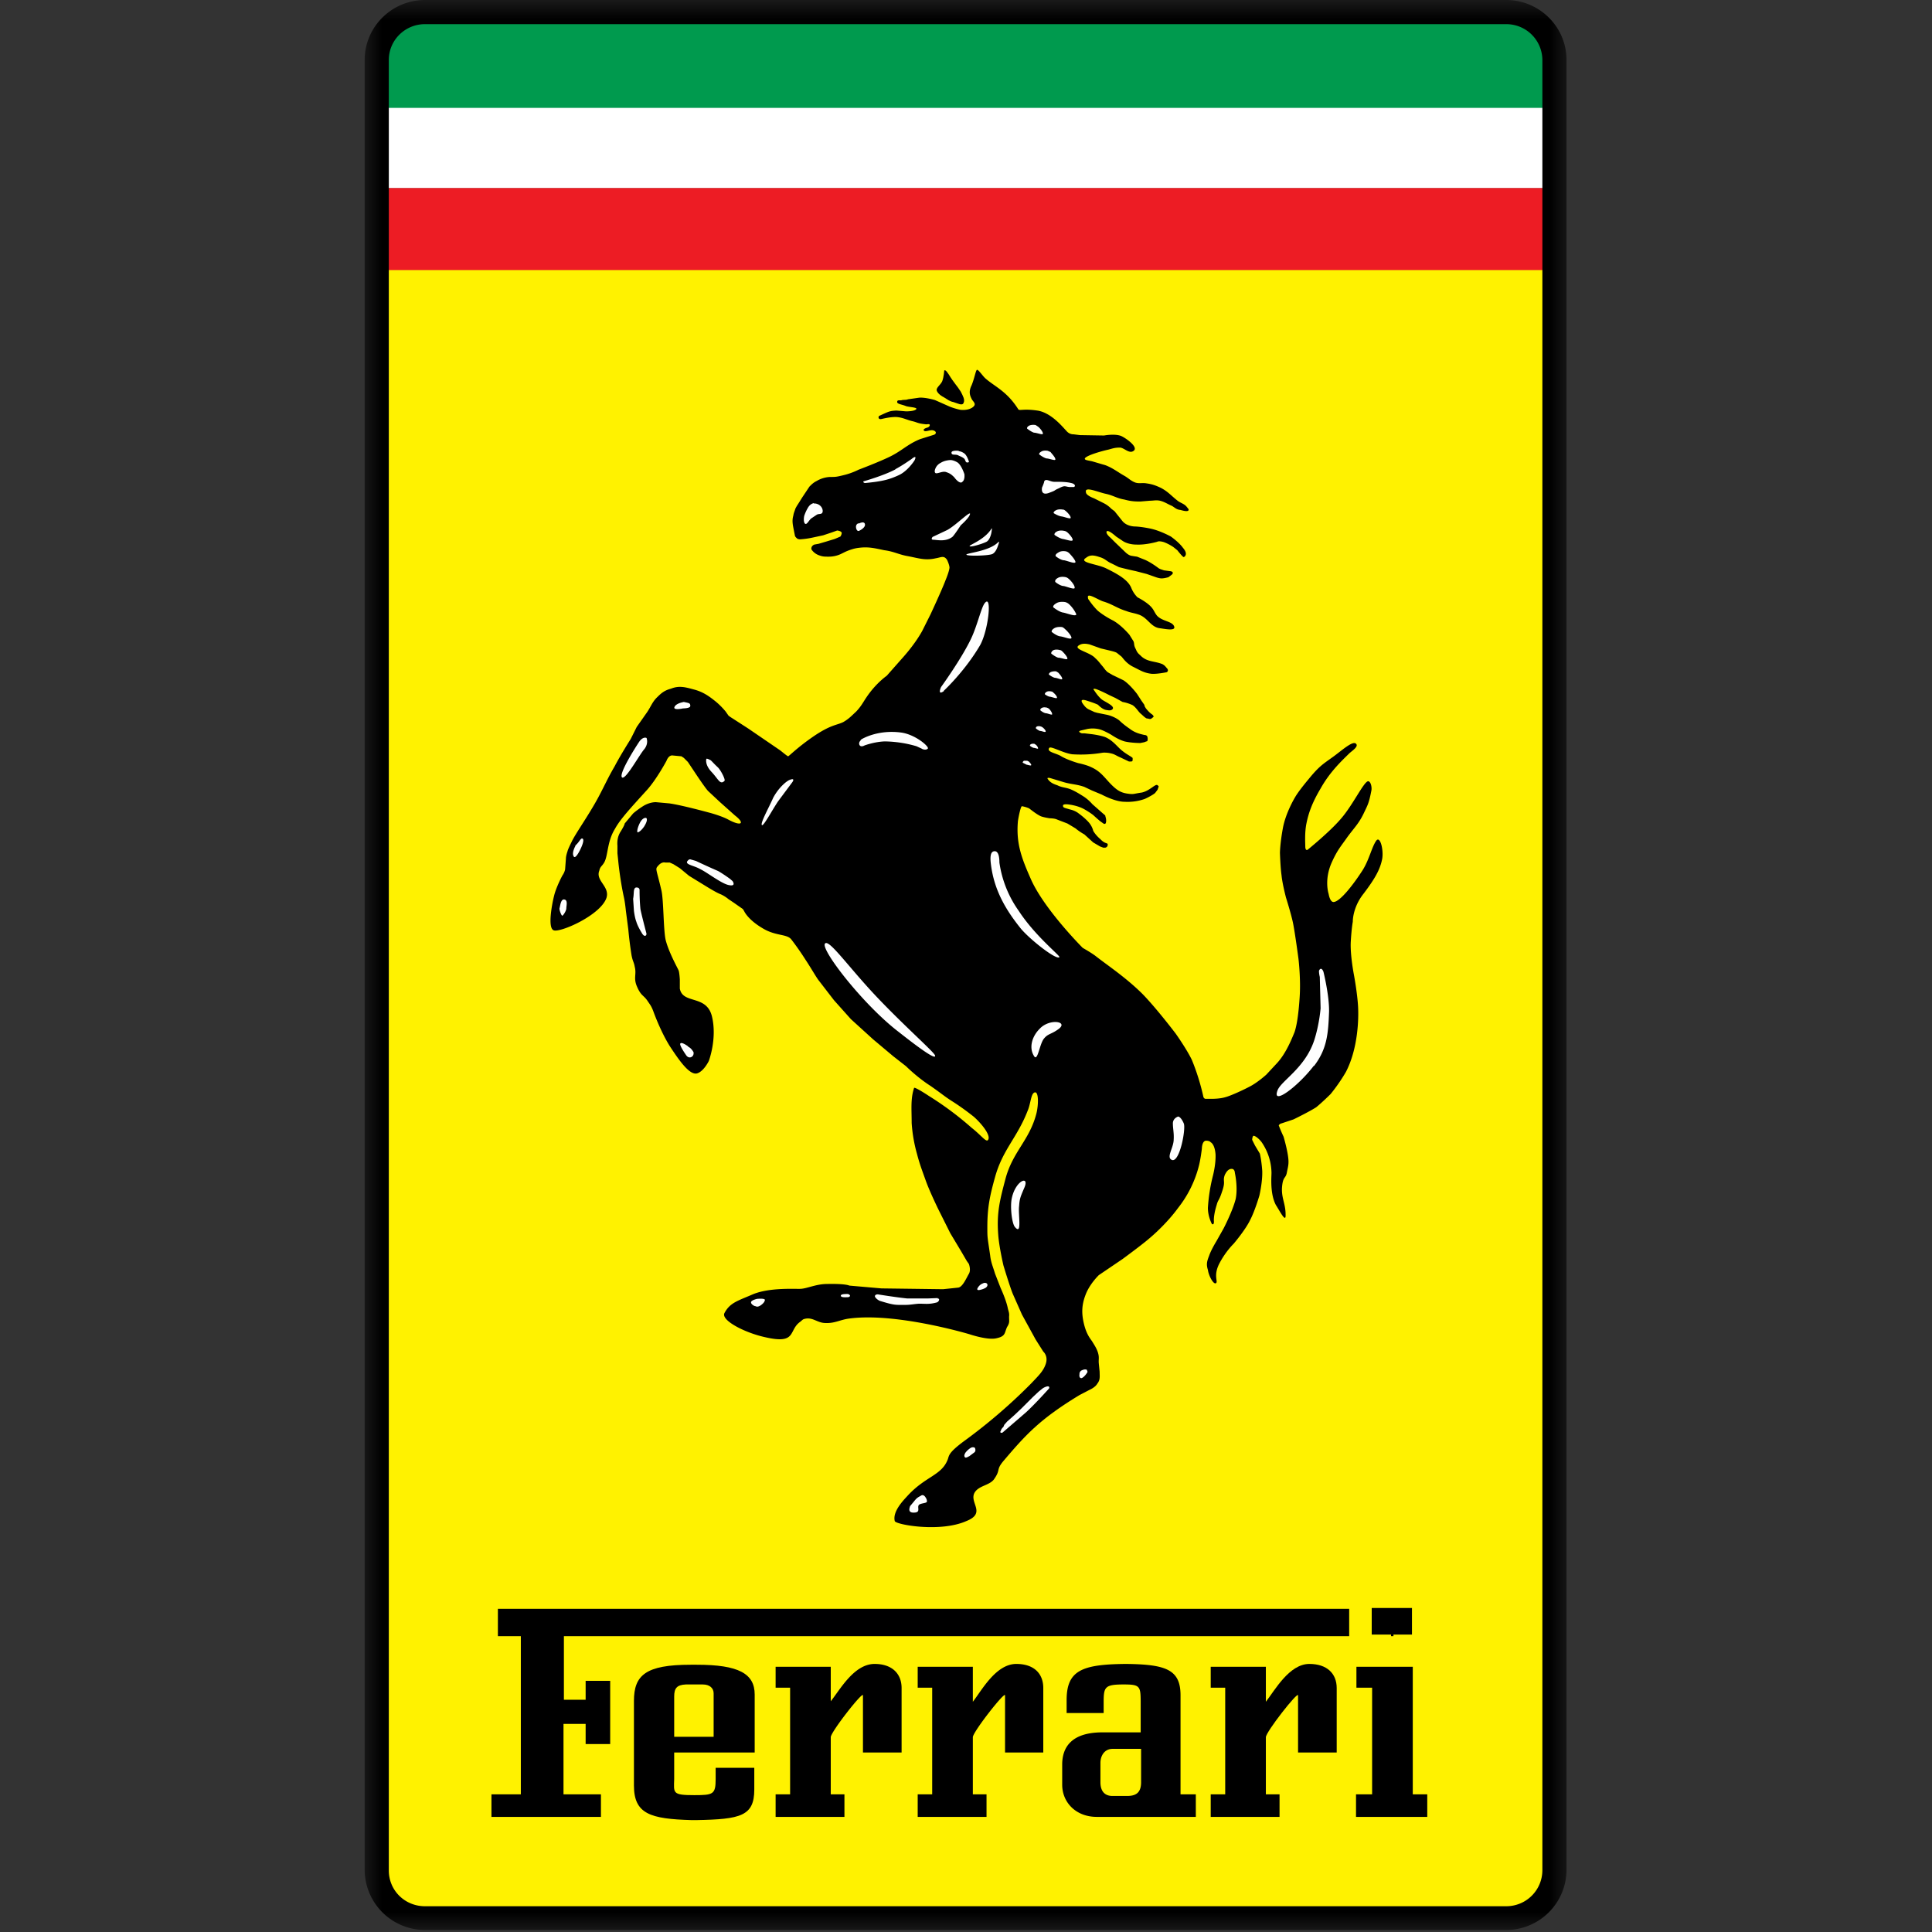
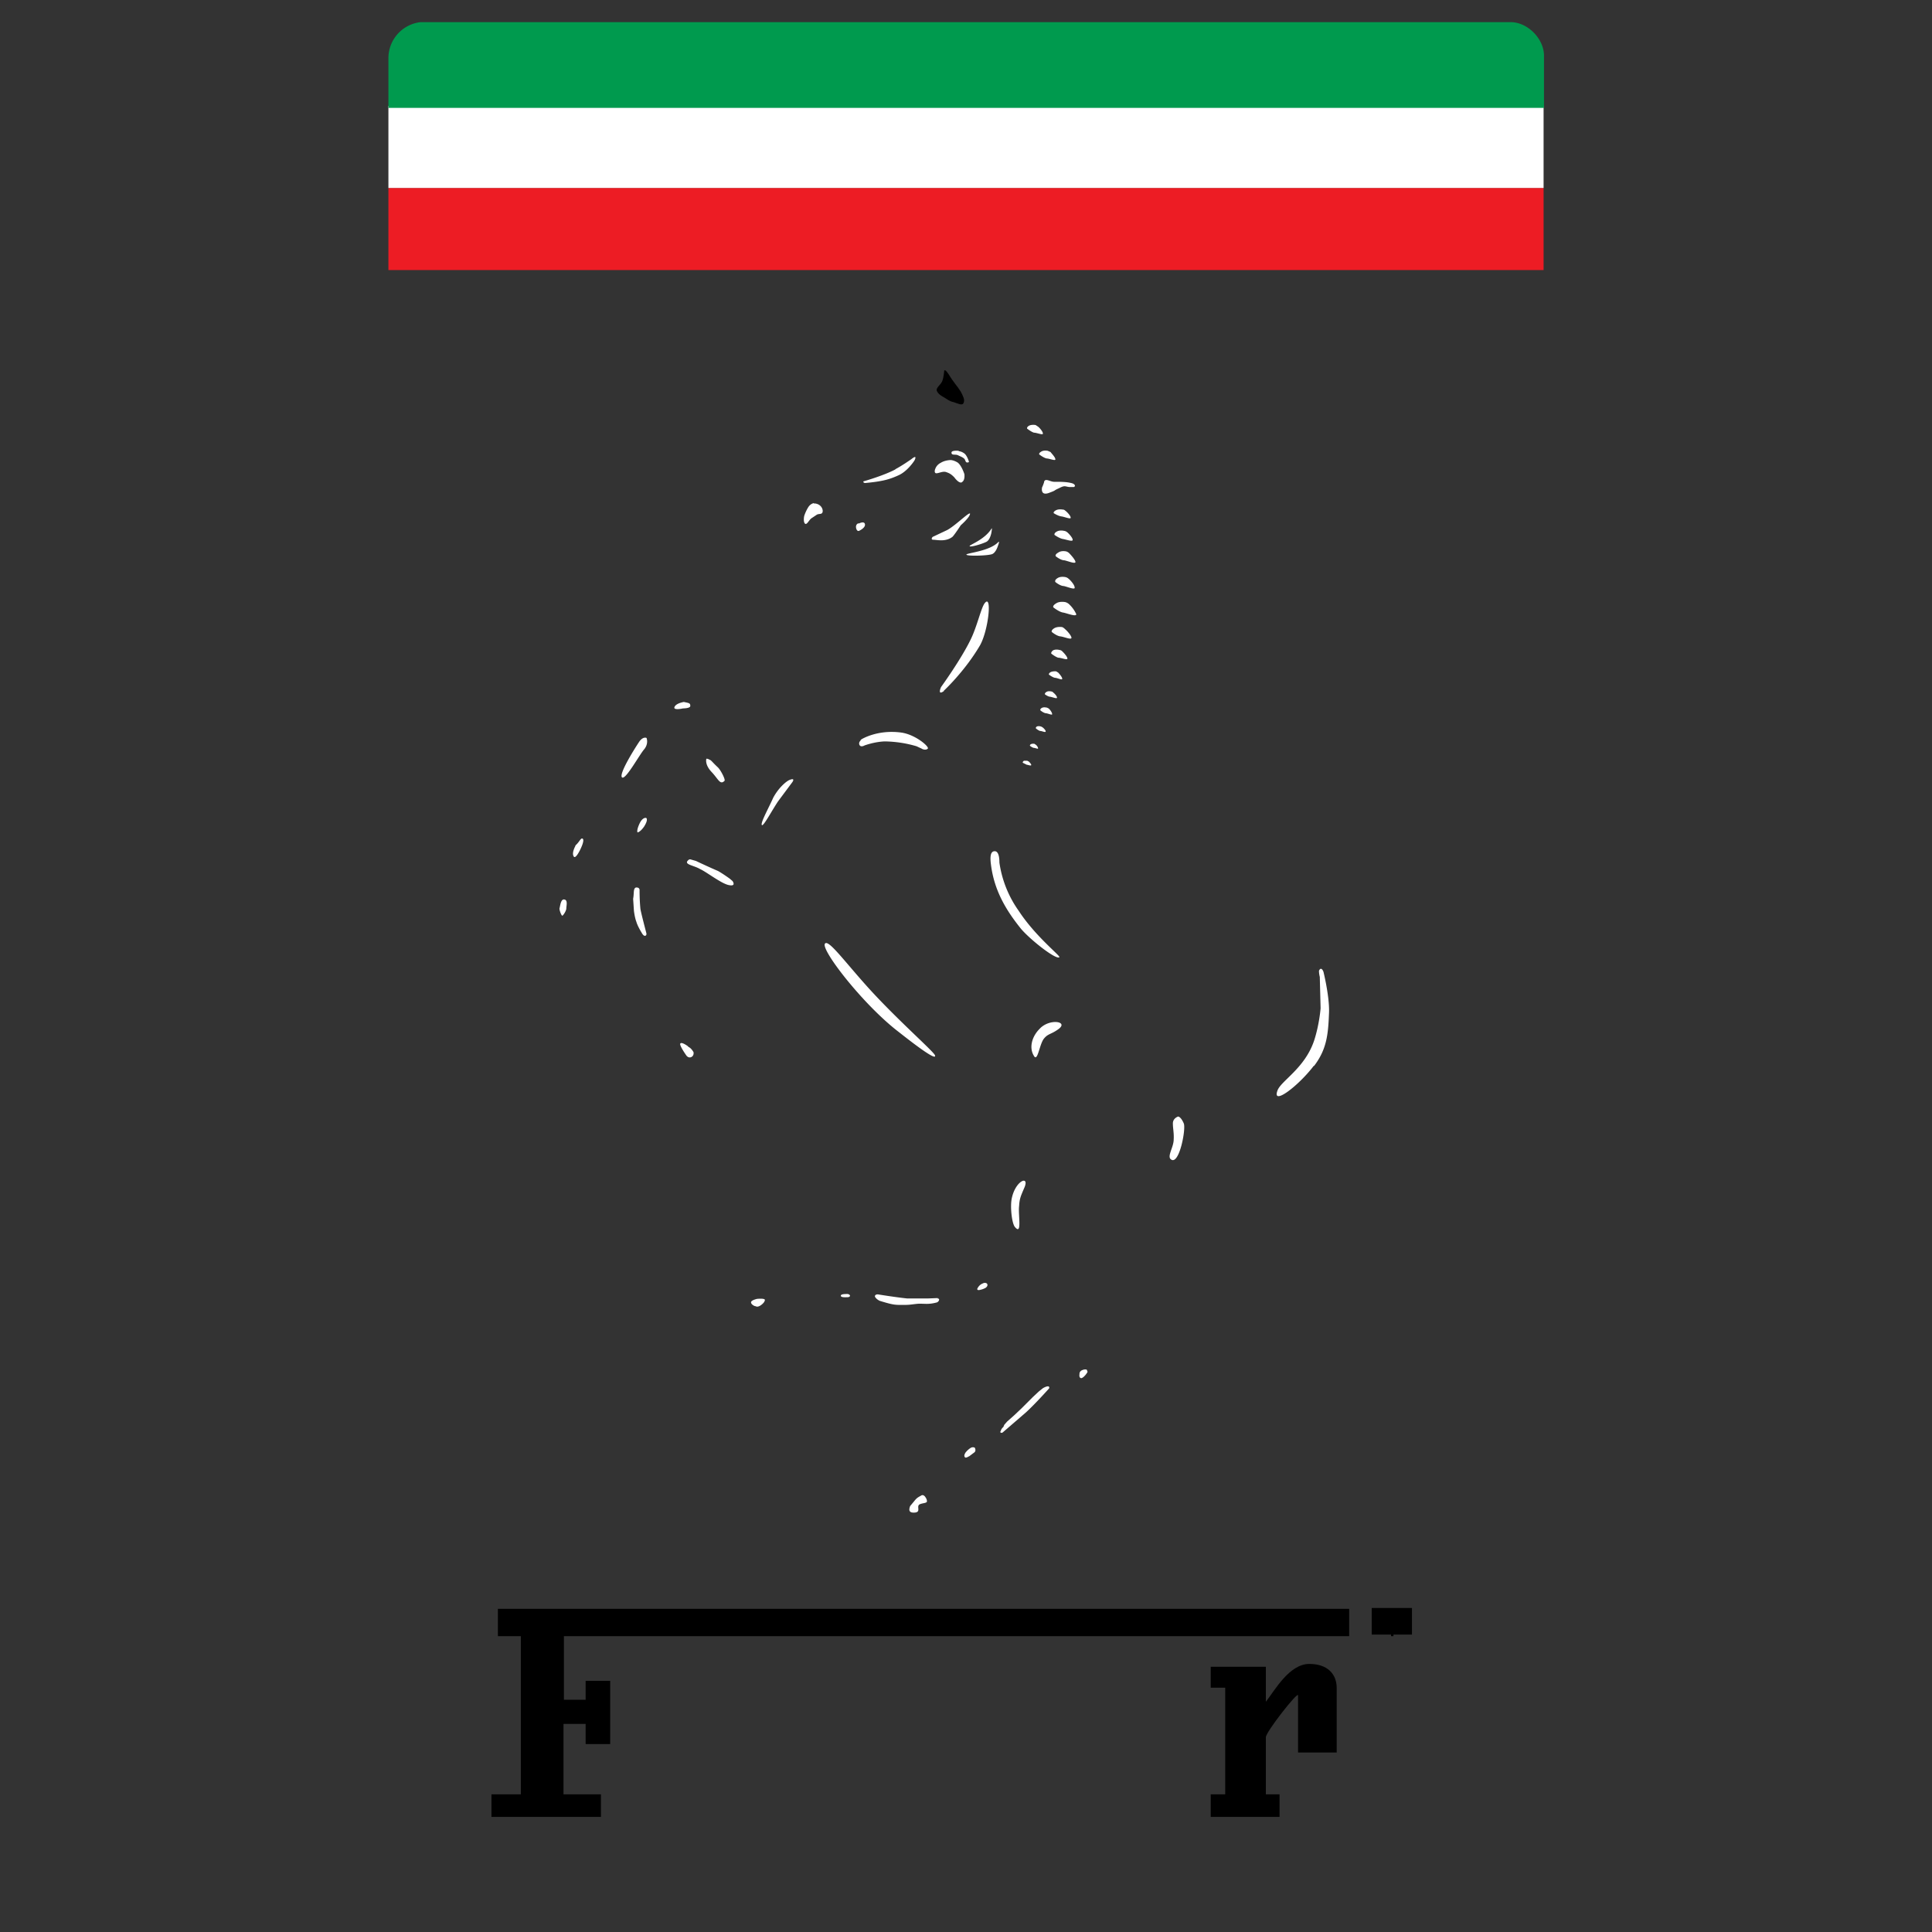
<svg xmlns="http://www.w3.org/2000/svg" fill="none" viewBox="0 0 48 48">
  <rect x="0" y="0" width="48" height="48" fill="#333333" stroke="none" />
  <mask id="ferrari__a" style="mask-type:luminance" maskUnits="userSpaceOnUse" x="9" y="0" width="30" height="48">
    <path d="M9 0h30v48H9V0Z" fill="#fff" />
  </mask>
  <g mask="url(#ferrari__a)">
-     <path d="M9.65 6.67h28.7v39.7c0 .34-.05.54-.27.77-.24.24-.45.26-.84.26H10.5a.8.8 0 0 1-.54-.22.85.85 0 0 1-.31-.66V6.67Z" fill="#FFF200" />
    <path d="M38.36 4.67H9.65v2.04h28.7V4.67h.01Z" fill="#ED1C24" />
    <path d="M38.36 2.63H9.65v2.04h28.7V2.63h.01Z" fill="#fff" />
-     <path d="M10.46.55h27.07c.43 0 .83.42.83.83v1.3H9.65V1.44a.9.9 0 0 1 .8-.89h.01Z" fill="#009A4E" />
-     <path d="M37.42 0c.83 0 1.5.67 1.5 1.49v44.98a1.5 1.5 0 0 1-1.5 1.48H10.56a1.5 1.5 0 0 1-1.5-1.48V1.49c0-.82.67-1.49 1.5-1.49h26.86Zm0 .6H10.56c-.5 0-.9.4-.9.89v44.98c0 .5.4.89.9.89h26.86c.5 0 .9-.4.9-.9V1.5c0-.5-.4-.9-.9-.9Z" fill="#000" />
+     <path d="M10.46.55h27.07c.43 0 .83.42.83.83v1.3H9.65V1.44a.9.9 0 0 1 .8-.89Z" fill="#009A4E" />
    <path d="M23.46 9.2s-.01.16-.05.27c-.04.09-.14.15-.14.22.01.06.08.13.18.18.1.06.14.1.24.12.1.03.22.1.25.02.04-.08-.02-.18-.07-.28-.1-.16-.16-.2-.3-.43-.04-.05-.06-.1-.1-.1h-.01Z" fill="#000" />
-     <path d="M22.71 27.03c.01-.03.25.12.37.2.375.233.73.498 1.06.79.23.18.35.35.4.31.1-.1-.14-.4-.34-.58-.2-.16-.4-.3-.56-.4-.2-.13-.22-.16-.52-.37-.33-.21-.61-.49-.61-.49l-.32-.25-.5-.42-.55-.5-.42-.47-.37-.48c-.06-.07-.2-.32-.34-.53a6.975 6.975 0 0 0-.35-.5c-.11-.14-.38-.08-.7-.27-.38-.22-.47-.43-.47-.43l-.03-.05a.3.3 0 0 0-.04-.03l-.2-.14-.12-.08s-.08-.07-.19-.12c-.11-.04-.35-.19-.35-.19l-.44-.27-.23-.19-.16-.1-.09-.04h-.11s-.08-.03-.17.07c-.09.1-.06.05.07.61.06.23.05 1.01.11 1.25.08.31.3.7.32.75.02.05.03.22.03.22v.23c.07.4.67.14.8.7.13.55-.08 1.1-.08 1.1s-.13.27-.3.31c-.19.04-.46-.36-.67-.68-.2-.32-.36-.73-.41-.87-.05-.13-.08-.16-.14-.25-.1-.15-.16-.12-.26-.35-.1-.22-.01-.31-.06-.5-.02-.12-.05-.13-.08-.29a9.624 9.624 0 0 1-.08-.64l-.06-.46s-.02-.21-.05-.34c-.1-.46-.14-.9-.14-.9l-.02-.19v-.19s-.01-.09.01-.18c.02-.1.07-.17.07-.17s.1-.16.1-.2l.21-.25s.1-.09.26-.19c.17-.1.31-.09.31-.09l.33.03c.29.04.88.2 1.03.24.14.04.32.1.43.16.33.18.43.1.17-.1l-.37-.33-.3-.28c-.09-.1-.34-.48-.34-.48l-.16-.24-.1-.1-.06-.04-.21-.02c-.11-.02-.16.13-.16.13s-.24.45-.48.72c-.39.43-.67.73-.8.97-.2.32-.17.67-.27.84-.06.1-.1.1-.12.2-.1.25.26.39.18.67-.14.44-1.18.89-1.32.81-.15-.07-.03-.68.02-.87.05-.2.2-.49.21-.5a.399.399 0 0 0 .06-.14l.02-.27c0-.07.04-.18.04-.18s0-.03.1-.23c.09-.2.43-.67.67-1.12.16-.3.23-.47.4-.76.14-.27.4-.68.4-.68l.15-.3.26-.37c.1-.15.13-.26.26-.38.1-.1.18-.16.33-.2.2-.08.35-.04.57.02.23.06.38.17.53.29.15.12.26.26.26.26l.07.1.04.03.14.09.31.2.79.54c.04.03.17.14.2.15.02 0 .22-.21.61-.48.45-.31.6-.29.76-.37.14-.08.2-.15.32-.26.17-.18.18-.27.37-.51.2-.25.39-.38.39-.38l.38-.43c.36-.4.51-.7.51-.7l.2-.4s.28-.6.37-.84c.1-.24.1-.32.1-.32s0-.06-.06-.19c-.08-.12-.15-.06-.28-.04-.26.06-.42 0-.68-.05-.24-.04-.36-.12-.6-.15-.24-.05-.39-.09-.63-.06a.924.924 0 0 0-.15.03c-.13.04-.17.06-.27.11a.71.71 0 0 1-.33.08c-.1 0-.15 0-.23-.03a.38.38 0 0 1-.2-.15c0-.03-.01-.02.01-.07a.14.14 0 0 1 .06-.05l.11-.02.17-.05.23-.07.14-.06s.04-.06.03-.1c-.02-.04-.11-.05-.11-.05l-.14.05-.21.07-.28.06a2 2 0 0 1-.3.04l-.05-.01s-.06-.04-.07-.08l-.02-.1c-.03-.16-.06-.26-.02-.4.01-.07.03-.1.05-.17a.927.927 0 0 1 .07-.12l.1-.16.18-.27c.06-.06.1-.1.18-.14a.72.72 0 0 1 .33-.1c.14 0 .16 0 .36-.05.2-.05.35-.13.35-.13s.48-.18.77-.32c.31-.15.44-.31.76-.44l.35-.11a.07.07 0 0 0 .04-.04c.01-.05-.07-.08-.12-.07-.05 0-.16.05-.18 0-.02-.04.1-.07.1-.07s.05-.02.05-.06c0-.04-.08-.01-.11-.02-.2-.02-.2-.05-.34-.08-.15-.04-.23-.09-.39-.1-.14 0-.27.03-.36.05-.08.02-.09-.06-.05-.08.24-.11.25-.12.42-.13l.24.02c.02 0 .2 0 .25-.05.05-.05-.15-.05-.25-.08-.09-.04-.22-.05-.22-.1 0-.07.07-.03.12-.05.06-.01.1 0 .15-.02l.28-.04c.16-.01.39.06.39.06l.36.16c.12.05.26.08.26.08s.17.03.3-.05c.12-.08.05-.13 0-.2-.04-.08-.1-.18-.01-.36.07-.17.1-.36.13-.38.03-.02.13.13.2.2.23.21.54.32.83.78.03.04.13-.02.47.03.35.05.64.42.72.5.08.1.18.09.18.09l.16.02.6.01s.26-.05.42.01c.1.04.47.29.3.38-.1.06-.22-.08-.32-.09-.13 0-.18.02-.29.05-.23.05-.73.2-.55.26l.04.01.1.02.34.1c.2.08.3.17.48.27.1.06.15.12.26.16.1.03.17 0 .28.02.14.02.22.05.35.11.19.1.26.2.43.33.09.06.16.07.22.15l.04.05c.02.08-.13.04-.2.02-.1-.01-.13-.05-.21-.1-.12-.05-.18-.1-.3-.13-.1-.02-.16 0-.25 0l-.24.02c-.16 0-.25-.01-.4-.05-.18-.03-.27-.1-.45-.14-.2-.04-.54-.2-.5-.04 0 .08.2.15.2.15l.24.12c.12.06.19.14.19.14l.08.06.2.25c.11.13.3.13.3.13s.13 0 .38.05.52.2.52.2.2.14.3.28c.12.14.06.2.04.22l-.02.01c-.02.01-.16-.17-.16-.17l-.1-.08s-.1-.07-.23-.12c-.13-.04-.17-.01-.17-.01s-.27.08-.51.07c-.24 0-.36-.1-.36-.1l-.15-.1s-.23-.21-.24-.11c0 .06.1.14.1.14l.12.12.24.23c.1.1.17.1.17.1.043.008.086.014.13.02l.2.08c.16.07.34.21.34.21l.04.02.09.03.15.02c.1.01.06.07.06.07l-.02.02-.08.06s-.1.03-.17.03-.17-.04-.17-.04l-.2-.07-.27-.07c-.14-.03-.28-.063-.42-.1l-.18-.09c-.12-.05-.16-.12-.3-.16-.15-.05-.24-.06-.34.02-.19.12.28.15.5.26.35.17.54.3.62.47a.7.7 0 0 0 .16.25s.24.12.35.25c.06.07.07.12.13.2.13.15.38.14.43.27.05.12-.2.07-.34.05-.23-.02-.3-.24-.51-.33-.13-.05-.21-.05-.34-.1-.23-.07-.34-.17-.58-.24-.14-.05-.4-.23-.37-.09 0 .04.03.06.04.08.057.081.12.158.19.23.03.03.18.15.4.26.21.12.4.35.4.35l.1.16c.03.07 0 .09.06.2.04.1.07.11.13.17.16.15.33.12.53.2.05.03.06.04.11.1.06.06 0 .1 0 .1s-.23.05-.38.04c-.18-.02-.27-.08-.45-.17-.19-.09-.28-.25-.3-.26l-.1-.08c-.03-.03-.12-.05-.2-.07l-.21-.05-.28-.1c-.05-.01-.17-.04-.26.02-.17.1.27.17.4.32.08.07.11.12.18.2.05.06.07.1.13.15l.12.07.27.13c.16.1.34.34.34.34l.11.17.07.1.01.04.03.05s.08.1.14.14c.06.04.05.07.05.07l-.05.04c-.04.03-.07 0-.12 0-.06-.03-.1-.08-.15-.12-.06-.05-.11-.15-.2-.21a.98.98 0 0 0-.25-.08l-.18-.1-.15-.07s-.21-.11-.33-.15c-.11-.03-.04.04-.04.04s.1.16.2.23c.13.08.31.16.25.23-.04.04-.09.03-.15.02-.1-.01-.21-.13-.21-.13s-.05-.03-.27-.1c-.21-.07-.13.05-.08.11.05.07.11.1.11.1l.15.07.07.02.25.05c.2.05.3.14.3.14s.1.1.25.2c.15.12.3.14.37.16.08 0 .08.06.08.06s.01.05 0 .07c0 .02-.01.03-.03.03l-.05.02-.1.02s-.22 0-.39-.04c-.17-.05-.32-.16-.34-.17 0 0-.17-.1-.28-.13a.73.73 0 0 0-.3-.01l-.17.04c-.1.03.03.07.03.07h.07l.17.02s.18.02.33.07c.15.06.25.17.35.27.1.1.22.17.22.17l.08.05.04.03v.06c0 .02-.03.03-.03.03h-.06l-.21-.1c-.1-.04-.14-.08-.23-.1a.678.678 0 0 0-.21-.02c-.25.043-.506.056-.76.04-.23-.03-.53-.21-.57-.16-.08.1.16.13.28.2.16.1.44.18.44.18s.2.04.32.1c.27.12.35.3.56.49.11.1.2.15.36.17.14.02.13 0 .34-.03.22-.05.35-.25.4-.17.02.01.02.02.01.04l-.02.06-.06.08c-.04.04-.19.12-.26.15-.16.056-.33.08-.5.07-.24 0-.57-.18-.57-.18l-.24-.1-.19-.09c-.2-.07-.32-.06-.52-.12l-.33-.1c-.11-.02-.05.03-.04.05.06.07.13.1.22.13.12.06.2.05.33.1.14.06.26.14.34.19.07.05.13.1.2.18l.25.22.07.06c0 .03.03.08.02.16-.01.09-.08.03-.08.03l-.07-.05-.07-.06-.1-.09s-.1-.08-.25-.16c-.16-.08-.34-.1-.34-.1s-.17-.03-.16.03c0 .05.04.05.17.09.14.03.22.1.22.1s.14.1.24.21c.1.11.12.22.12.22s.05.1.18.21c.12.13.19.08.18.14 0 .06-.06.07-.06.07h-.05l-.08-.03-.17-.1-.22-.2a1.4 1.4 0 0 1-.22-.15l-.2-.12-.26-.1c-.06-.03-.18-.03-.18-.03s-.14-.02-.22-.05c-.13-.06-.29-.2-.3-.2a.813.813 0 0 0-.17-.05c-.03 0-.08.24-.1.37-.05.57.1.94.33 1.46.34.75 1.28 1.69 1.28 1.69s.23.13.33.21c.28.22.75.53 1.16.94.35.36.82.98.82.98s.27.38.4.65c.124.3.22.612.29.93.01.02.03.04.05.04h.16c.02 0 .2 0 .33-.04.12-.03.41-.16.6-.26.2-.1.42-.3.42-.3l.27-.29c.23-.25.37-.62.43-.76.05-.14.1-.41.13-.88.03-.46-.03-.95-.03-.95s-.09-.68-.14-.91c-.05-.23-.17-.61-.17-.61s-.09-.34-.11-.55c-.03-.21-.04-.56-.04-.56s0-.21.07-.6c.07-.4.31-.79.31-.79s.07-.13.33-.44c.26-.32.35-.37.6-.55.21-.15.48-.4.57-.34.1.07-.1.19-.16.25-.16.16-.47.44-.71.87-.22.37-.3.62-.35.86-.05.24-.03.51-.03.6.01.1.06.06.06.06s.52-.42.8-.74c.31-.34.59-.95.7-.96.07 0 .1.16.08.24-.06.31-.09.35-.19.56-.12.25-.23.35-.4.58-.16.23-.25.32-.39.63-.2.44-.08.79-.08.79s.03.2.12.2c.16 0 .5-.44.73-.8.16-.26.22-.56.33-.72.1-.14.19.23.15.45-.05.26-.18.49-.46.86-.28.35-.27.7-.27.7s-.03.15-.05.49c-.02.33.08.84.08.84s.08.43.1.76c.02.32 0 1.06-.3 1.64-.112.193-.24.377-.38.55 0 0-.2.2-.36.33-.17.11-.56.3-.56.3l-.3.1c-.05.01-.07.05-.07.05.037.095.076.188.12.28 0 0 .08.27.11.48.03.2 0 .26-.03.42-.03.15-.1.08-.12.38-.01.27.1.4.09.7-.01.14-.16-.16-.24-.28-.15-.28-.11-.7-.11-.8a1.38 1.38 0 0 0-.25-.77c-.08-.1-.17-.16-.2-.15-.02.01-.03.07-.03.1l.07.14.12.2s.04.15.06.43c.01.27-.07.61-.07.61s-.11.38-.23.61c-.12.25-.41.59-.41.59s-.2.19-.36.5c-.15.3-.02.44-.08.48-.06.04-.18-.18-.2-.33-.04-.13-.03-.2.03-.35.05-.15.18-.36.18-.36l.18-.32s.22-.42.3-.73c.06-.3-.02-.65-.02-.65s0-.1-.08-.1-.13.07-.17.15c-.06.17.03.14-.07.42-.07.22-.1.2-.13.32-.05.16-.08.32-.07.42 0 .1-.05.06-.05.06s-.1-.18-.1-.4c.016-.263.056-.524.12-.78 0 0 .08-.29.07-.55-.02-.26-.12-.3-.12-.3s-.02-.04-.12-.04c-.1.01-.1.2-.1.2s-.03.25-.07.41a2.8 2.8 0 0 1-.52 1.06c-.24.33-.56.63-.73.77-.16.14-.65.5-.65.5l-.59.4s-.23.22-.33.49c-.1.26-.1.47-.04.72.06.25.15.36.2.43.04.07.13.19.16.33.02.09 0 .14.01.23l.02.2c0 .12.02.2-.06.3-.05.09-.19.15-.19.15l-.25.13c-.99.6-1.34.99-1.9 1.65-.18.22-.05.2-.23.45-.12.15-.38.15-.48.33-.13.25.3.5-.2.7-.65.29-1.76.09-1.78 0-.06-.24.22-.52.32-.63.45-.49.85-.5 1-.91.03-.09.02-.16.38-.43.606-.44 1.175-.927 1.7-1.46.16-.17.29-.29.35-.47.07-.2-.06-.31-.06-.31l-.19-.3-.34-.62-.23-.52c-.08-.2-.23-.7-.23-.7s-.11-.47-.13-.77c-.04-.54.04-.85.18-1.38.18-.68.6-.96.77-1.63.05-.2.06-.54-.04-.52-.1.02-.1.28-.18.46-.26.67-.62.96-.81 1.65-.13.47-.19.75-.19 1.24 0 .27 0 .22.07.7.02.18.07.28.12.45l.14.36s.14.3.18.51c.02.08.04.12.03.2 0 .12.02.15-.05.26-.07.15-.03.23-.27.28-.22.05-.66-.1-.66-.1s-1.83-.55-3-.39c-.22.03-.35.12-.58.11-.21 0-.32-.16-.53-.1-.04.01-.06.04-.1.07-.3.21-.07.57-.88.38-.5-.11-1.1-.42-1-.6.14-.26.33-.3.72-.47.43-.17 1.06-.12 1.18-.13.16-.01.38-.12.65-.12.47-.01.55.04.55.04l.8.07 1.53.02.38-.04c.11-.02.2-.24.26-.34.06-.1 0-.25 0-.25l-.05-.07-.14-.24-.27-.45-.3-.6s-.2-.41-.3-.68c-.1-.28-.16-.43-.23-.7a3.722 3.722 0 0 1-.13-.76c0-.34-.03-.6.06-.87Zm3.79 15.53v-.32c0-.74.38-.89 1.47-.9 1 .01 1.36.14 1.36.78v2.46h.38v.56h-2.46c-.52 0-.86-.36-.86-.8v-.5c0-.42.22-.8 1-.8h.95v-.75c0-.4-.02-.44-.42-.44-.47 0-.5.06-.5.44v.27h-.92Zm1.14.89c-.19 0-.3.16-.3.35v.48c0 .19.08.34.3.34H28c.2 0 .35-.06.35-.34v-.83h-.71Zm-3.47-1.17v-.87H22.8v.52h.36v2.65h-.36v.56h1.71v-.56h-.34v-1.42c0-.13.8-1.15.8-1.04v1.42h.95v-1.6c0-.36-.23-.6-.67-.6-.51 0-.86.66-1.08.94Zm10.93 2.3v-3.17h-1.4v.52h.39v2.65h-.4v.56h1.77v-.56h-.36Zm-14.46-2.3v-.87h-1.37v.52h.36v2.65h-.36v.56h1.71v-.56h-.34v-1.42c0-.13.8-1.15.8-1.04v1.42h.96v-1.6c0-.36-.24-.6-.67-.6-.52 0-.87.66-1.1.94h.01Z" fill="#000" />
-     <path fill-rule="evenodd" clip-rule="evenodd" d="M18.74 43.92h-.96v.28c0 .38-.06.4-.53.4-.55 0-.51-.05-.5-.4v-.66h2V42.1c0-.52-.4-.74-1.44-.74h-.15c-1.12 0-1.41.26-1.41.9v2.1c0 .71.41.83 1.43.86h.12c1.1-.02 1.44-.1 1.44-.76v-.54Zm-1.99-1.77c0-.2.06-.29.29-.3h.42c.17 0 .27.09.27.22v1.08h-.98v-1Z" fill="#000" />
    <path d="M31.45 42.28v-.87h-1.37v.52h.36v2.65h-.36v.56h1.71v-.56h-.34v-1.42c0-.13.8-1.15.8-1.04v1.42h.96v-1.6c0-.36-.24-.6-.68-.6-.5 0-.86.66-1.08.94Z" fill="#000" />
    <path d="M14.55 43.33v-.5H14v1.75h.93v.56h-2.72v-.56h.73v-3.93h-.57v-.68h21.15v.68H14.01v1.58h.54v-.47h.61v1.57h-.61Zm20.53-3.38h-1v.66h1v-.66Z" fill="#000" />
    <path d="M32.65 26.48c.32-.42.35-.8.37-1.34.01-.4-.14-1-.14-1l-.02-.04s-.05-.08-.09.02c0 .08.02.15.02.15l.02.78s-.03.4-.16.8c-.23.69-.82 1-.91 1.24-.15.4.52-.11.9-.61h.01Zm-3.38 1.26s-.13.04-.13.17.03.24.02.4c0 .2-.18.43-.06.5.2.13.37-.77.31-.9-.06-.14-.12-.17-.14-.17ZM27 34.03s-.04-.02-.11.01c-.08.03-.07.1-.07.1s-.02.09.04.1c.06 0 .16-.14.16-.16l-.02-.05Zm-2.14 1.53s-.02.02 0 .03c.02.02.05 0 .05 0l.58-.5c.23-.21.57-.59.57-.59s.02-.02 0-.05c-.03-.02-.1.01-.15.04l-.1.08-.15.14-.28.28-.18.17-.18.16-.07.08-.02.05-.03.03-.02.03-.01.02-.01.03Zm-.64.41s-.04-.03-.1 0a.5.5 0 0 0-.14.13c0 .01-.04.06-.01.1.02.04.1-.02.11-.02l.12-.09s.06-.03.02-.12ZM23 37.21s-.05-.1-.12-.05c-.07.04-.1.05-.17.14l-.1.12c0 .02-.07.15.07.16.23.01.08-.14.16-.2.07-.04.19-.03.19-.08s-.03-.09-.03-.09Zm-4.19-4.94s-.14.03-.15.08c-.01.05.08.1.1.1.02 0 .05.04.14-.02.1-.07.1-.12.1-.12s.05-.06-.19-.04Zm2.31-.07s0-.06-.1-.05c-.1 0-.13.02-.13.04 0 .01 0 .04.1.04.09 0 .12 0 .13-.04v.01Zm2.18.05-.25.01h-.51c-.29-.03-.72-.1-.72-.1s-.06-.01-.08.03c-.02.03.05.1.12.13.36.11.38.1.62.1.14 0 .21-.02.35-.03.17 0 .25.02.44-.03.05-.01.1-.1.02-.1l.01-.01Zm1.22-.36s-.04-.04-.11 0c-.08.03-.12.11-.12.11s-.04.06.04.05a.488.488 0 0 0 .15-.05c.02-.01.08-.06.04-.11Zm-1.07-14.73s.52-.48.9-1.13c.21-.38.3-1.27.12-1.05-.09.1-.19.57-.35.9-.24.5-.74 1.19-.74 1.19s-.1.22.07.1v-.01Zm-2.07 1.24s-.05.04-.03.1c.03.08.13.02.13.02s.24-.09.5-.1c.268.004.533.044.79.12l.13.06c.01.01.1.05.15 0 .05-.04-.3-.35-.66-.4-.6-.08-.99.17-.99.17l-.02.02v.01Zm-2.45 2.1c.04.03.24-.35.4-.59l.35-.47s.1-.13-.07-.06c-.07.03-.26.18-.4.44-.1.23-.33.64-.28.68Zm-1.38-1.65s-.05.14.13.33c.17.18.21.33.32.22.03-.03-.1-.28-.17-.34a2.656 2.656 0 0 1-.13-.13l-.04-.04-.06-.03-.03-.01h-.02Zm-.56-1.41s-.19.03-.23.12c-.05.1.21.04.21.04s.18 0 .18-.06c0-.07-.02-.07-.16-.1Zm-2.96 4.91c-.1-.03-.11.16-.13.22 0 .06.05.18.07.18.02 0 .1-.12.1-.18s.04-.2-.04-.22ZM17.1 26s-.17-.13-.2-.07c-.02.05.15.29.15.29s.05.08.13.04c.07-.04.05-.12.05-.12s-.06-.11-.13-.13V26Zm-1.28-3.95s-.04-.01-.06.04c-.02.05-.01.14-.03.24l.02.3s.02.17.06.27c.03.11.13.27.13.27s.04.08.08.08c.05 0 .04-.06.04-.06s-.15-.57-.15-.62c-.02-.2-.02-.42-.02-.42v-.04s0-.06-.07-.06Zm.22-1.73s-.08-.01-.15.14c-.07.15-.06.21-.05.22 0 0 .06 0 .16-.14.09-.14.07-.19.07-.19s0-.03-.03-.03Zm2.16 1.57s.1.14-.09.1c-.18-.03-.56-.33-.72-.4-.15-.09-.4-.11-.3-.21.02-.02.03-.03.06-.03l.14.04c.182.086.365.17.55.25.11.06.29.19.29.19l.07.06Zm5.03 4.33c.05.16-.57-.32-.9-.58-.89-.68-1.97-2.08-1.83-2.2.1-.1.55.54 1.2 1.24.7.75 1.5 1.45 1.53 1.54Zm2.6-.66c-.2.2-.26.47-.15.66.1.2.14-.28.26-.42.1-.12.17-.1.34-.22.3-.2-.2-.29-.45-.02Zm-1.1-4.41c-.14-.02-.13.18-.11.33.08.64.37 1.13.75 1.6.24.28.88.78.95.7.03-.03-.6-.52-1.01-1.15a2.73 2.73 0 0 1-.48-1.2c0-.05 0-.26-.1-.28Zm-2.48-9.49c-.3.16-.8.3-.8.3s-.01.04.05.04c.43-.04.6-.09.82-.19.23-.1.4-.37.4-.37s.09-.17-.08-.03c-.06.04-.23.16-.4.25h.01Zm3.48-1.1s-.1-.02-.17.02c-.06.04-.04.07-.04.07s.1.08.17.1c.07 0 .23.07.22.02 0-.05-.09-.15-.12-.17l-.06-.04Zm-1.64 3.01c.02.03.3-.05.42-.11.09-.05.12-.22.12-.22s.03-.16 0-.1c-.18.28-.56.4-.54.43Zm-.01-.75c.12-.23-.32.23-.55.35l-.36.17s-.06.07.02.07.3.06.47-.07c.04-.03.21-.29.21-.29s.15-.13.21-.23Zm-.07.96c.01.04.5.03.63-.01.1-.03.15-.2.15-.2s.06-.15.01-.1c-.22.23-.8.27-.79.31Zm-7.96 4.55s-.08-.03-.17.1c-.1.15-.5.78-.43.88.08.1.44-.57.56-.7.1-.13.06-.25.06-.25s0-.03-.02-.03Zm9.09 11.43c-.05.21 0 .65.08.73.18.21.07-.33.1-.53.01-.18.04-.24.12-.43.16-.34-.2-.22-.3.23Zm-1.52-18.33s-.14 0-.25.07c-.1.05-.13.14-.13.14s-.03.06-.01.1c.03.06.18-.05.28-.01.09.03.13.06.2.13.05.07.15.17.2.11.07-.05.05-.19.05-.19s-.07-.22-.17-.29c-.1-.06-.17-.06-.17-.06ZM21.33 13s-.08.02-.06.12c.02.09.07.07.07.07s.16-.07.15-.16c-.01-.1-.16-.02-.16-.02V13Zm-1.11-.5s-.09.01-.15.12c-.06.1-.09.2-.09.2s-.03.14.02.19c.05.04.1-.1.17-.14l.12-.08c.06-.04.15.01.15-.1-.01-.13-.14-.19-.22-.18v-.01Zm3.6-1.3s-.19-.02-.18.05c0 .07.1.03.16.06s.1.04.15.08c.04.03.03.1.08.1.06 0 .04-.03.04-.03s-.05-.16-.12-.2c-.07-.05-.13-.05-.13-.05v-.01Zm2.12.78a.993.993 0 0 1-.05.13s-.05.21.16.14c.22-.08.1-.05.26-.12.15-.08.15-.04.26-.03h.11c.05-.02.03-.08-.07-.1-.12-.03-.26-.03-.42-.03-.1 0-.22-.1-.25 0v.01Zm.09-.78s-.1-.02-.16.02c-.07.04-.05.07-.05.07s.1.08.18.1c.07 0 .23.07.22.02 0-.05-.1-.15-.12-.18l-.07-.03Zm.37 1.46s-.1-.02-.17.02-.05.07-.05.07.11.07.19.08c.08.01.24.08.23.03 0-.05-.1-.15-.13-.17-.03-.03-.06-.03-.06-.03h-.01Zm.04.53s-.11-.03-.19.02c-.07.04-.05.08-.05.08s.11.08.2.1c.08.01.26.08.25.02 0-.05-.1-.16-.14-.19-.04-.03-.07-.03-.07-.03Zm.05.51s-.12-.03-.2.03c-.09.05-.06.09-.06.09s.12.1.21.1c.1.02.28.1.28.04-.01-.06-.12-.18-.16-.22a.18.18 0 0 0-.07-.04Zm-.01.64s-.12-.03-.2.02c-.09.05-.06.1-.06.1s.12.1.21.1c.09.02.28.1.27.04 0-.07-.11-.19-.15-.22a.169.169 0 0 0-.07-.04Zm-.09 1.24s-.12-.02-.2.03c-.08.05-.06.09-.06.09s.12.1.21.11c.1.01.29.1.28.03-.01-.06-.12-.18-.16-.21a.2.2 0 0 0-.07-.05Zm.08-.62s-.14-.03-.23.03c-.1.06-.07.1-.07.1s.15.12.25.13c.1.02.32.11.32.04a.799.799 0 0 0-.18-.25.23.23 0 0 0-.09-.05Zm-.14 1.19s-.1-.03-.17.01c-.06.05-.04.08-.04.08s.1.08.17.1c.08 0 .23.07.23.02-.01-.06-.1-.15-.13-.18s-.06-.03-.06-.03Zm-.09.53s-.08-.01-.14.02c-.05.03-.04.06-.04.06s.09.07.15.08c.06 0 .19.07.18.02 0-.04-.08-.13-.1-.15l-.05-.03Zm-.12.5s-.07-.02-.12.01c-.05.03-.04.06-.04.06s.08.06.13.06c.06.01.18.06.17.02 0-.04-.07-.11-.1-.13-.01-.02-.04-.02-.04-.02Zm-.12.4s-.07-.02-.12.01c-.05.03-.03.06-.03.06s.07.06.13.07c.05 0 .17.06.16.02 0-.04-.06-.12-.09-.14l-.04-.02H26Zm-.14.47s-.05-.02-.1 0c-.04.03-.02.05-.02.05s.06.05.1.06c.05 0 .14.05.14.01 0-.03-.06-.09-.08-.1a.1.1 0 0 0-.04-.02Zm-.16.43s-.05-.01-.09.01c-.03.02-.02.04-.02.04s.05.04.09.05c.04 0 .12.04.11.01 0-.03-.04-.08-.06-.09l-.03-.02Zm-.18.42h-.08c-.04.03-.03.05-.03.05l.1.05c.03 0 .12.04.11 0 0-.02-.05-.07-.06-.08l-.04-.02ZM14.3 21.01s-.1.17-.05.26c.04.1.16-.15.16-.15s.12-.23.07-.28c-.05-.04-.08.08-.19.17h.01Z" fill="#fff" />
    <path d="M34.59 40.65v-.67" stroke="#000" stroke-width=".06" stroke-miterlimit="10" />
  </g>
</svg>